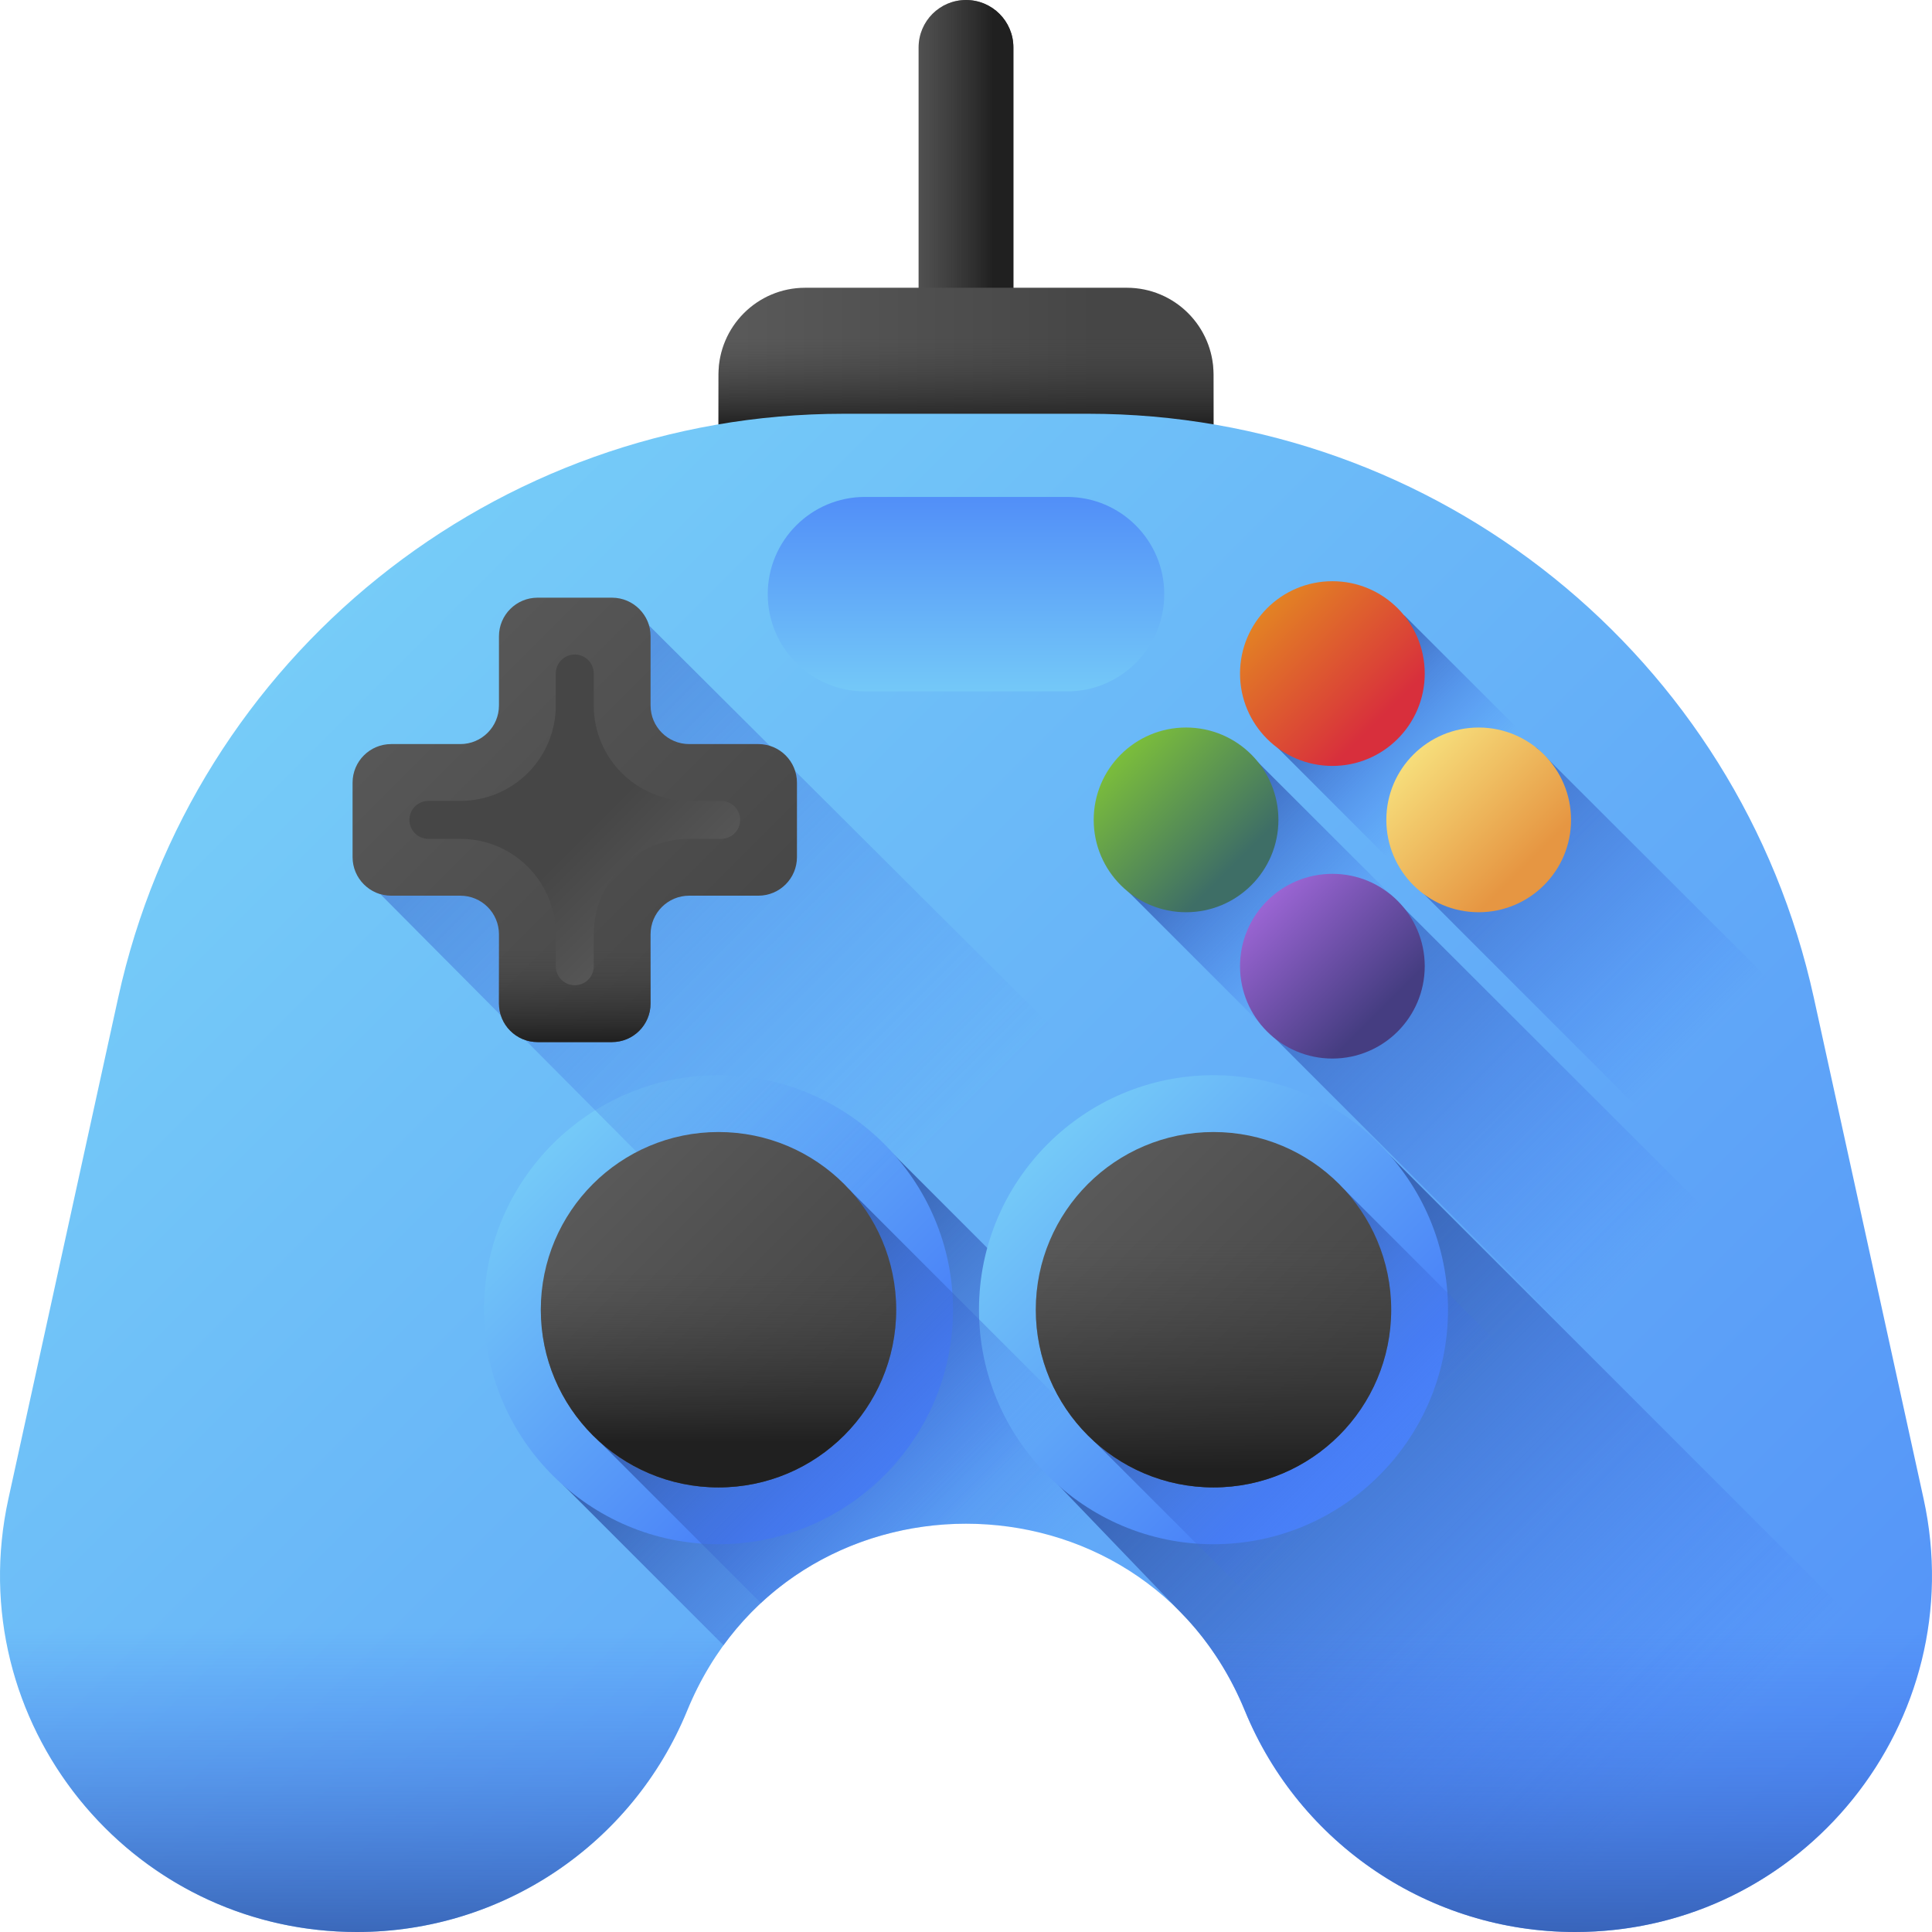
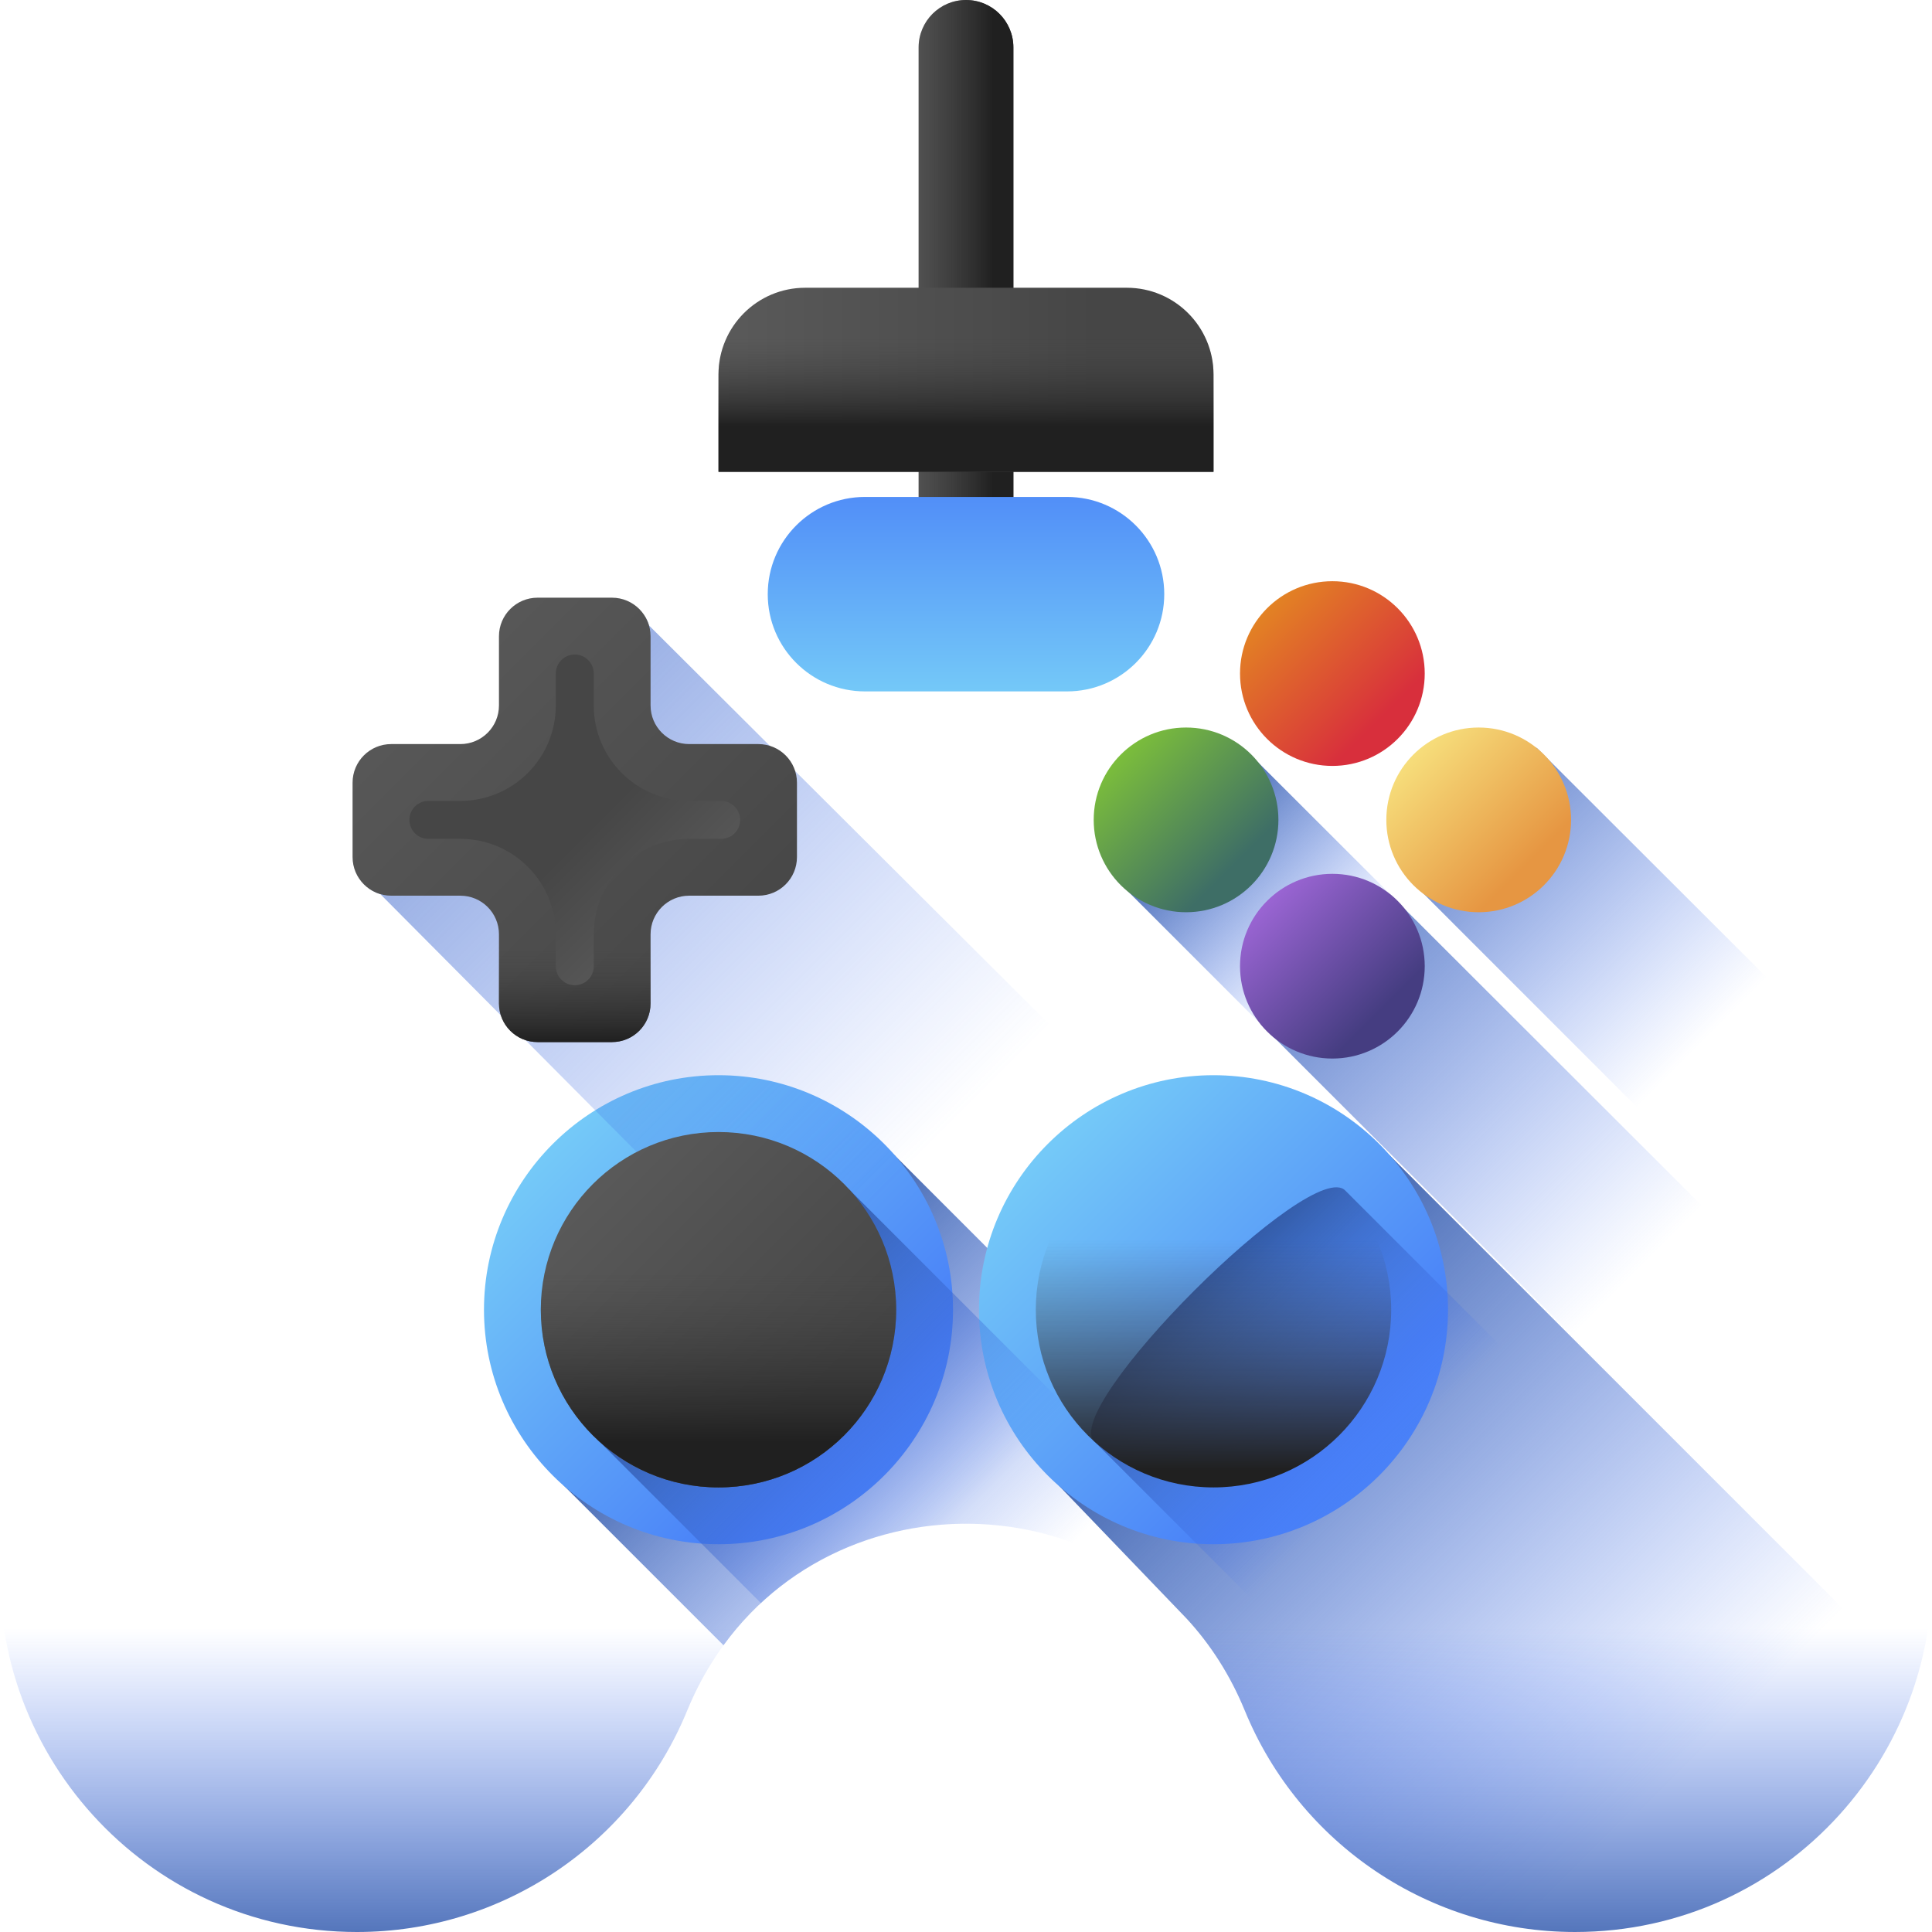
<svg xmlns="http://www.w3.org/2000/svg" xmlns:xlink="http://www.w3.org/1999/xlink" id="Capa_1" enable-background="new 0 0 510 510" height="512" viewBox="0 0 510 510" width="512">
  <linearGradient id="lg1">
    <stop offset="0" stop-color="#5a5a5a" />
    <stop offset="1" stop-color="#464646" />
  </linearGradient>
  <linearGradient id="SVGID_1_" gradientUnits="userSpaceOnUse" x1="237" x2="262.179" xlink:href="#lg1" y1="80.75" y2="80.75" />
  <linearGradient id="lg2">
    <stop offset="0" stop-color="#464646" stop-opacity="0" />
    <stop offset="1" stop-color="#202020" />
  </linearGradient>
  <linearGradient id="SVGID_2_" gradientUnits="userSpaceOnUse" x1="237" x2="262.179" xlink:href="#lg2" y1="80.75" y2="80.75" />
  <linearGradient id="SVGID_3_" gradientUnits="userSpaceOnUse" x1="190" x2="289" xlink:href="#lg1" y1="100.253" y2="100.253" />
  <linearGradient id="SVGID_4_" gradientUnits="userSpaceOnUse" x1="255" x2="255" xlink:href="#lg2" y1="89.5" y2="112.5" />
  <linearGradient id="lg3">
    <stop offset="0" stop-color="#76ccf8" />
    <stop offset=".833" stop-color="#518ef8" />
    <stop offset="1" stop-color="#4981f8" />
  </linearGradient>
  <linearGradient id="SVGID_5_" gradientUnits="userSpaceOnUse" x1="75.611" x2="545.972" xlink:href="#lg3" y1="173.376" y2="643.737" />
  <linearGradient id="lg4">
    <stop offset="0" stop-color="#4071f7" stop-opacity="0" />
    <stop offset="1" stop-color="#30569f" />
  </linearGradient>
  <linearGradient id="SVGID_6_" gradientUnits="userSpaceOnUse" x1="353.602" x2="307.834" xlink:href="#lg4" y1="256.829" y2="211.06" />
  <linearGradient id="SVGID_7_" gradientUnits="userSpaceOnUse" x1="432.215" x2="316.801" xlink:href="#lg4" y1="335.466" y2="220.052" />
  <linearGradient id="SVGID_8_" gradientUnits="userSpaceOnUse" x1="383.459" x2="347.345" xlink:href="#lg4" y1="209.326" y2="173.212" />
  <linearGradient id="SVGID_9_" gradientUnits="userSpaceOnUse" x1="449.279" x2="363.034" xlink:href="#lg4" y1="275.17" y2="188.925" />
  <linearGradient id="SVGID_10_" gradientUnits="userSpaceOnUse" x1="333.529" x2="363.968" y1="159.62" y2="190.059">
    <stop offset="0" stop-color="#e38523" />
    <stop offset=".73" stop-color="#db4735" />
    <stop offset="1" stop-color="#d82f3c" />
  </linearGradient>
  <linearGradient id="SVGID_11_" gradientUnits="userSpaceOnUse" x1="333.529" x2="363.968" y1="236.867" y2="267.306">
    <stop offset="0" stop-color="#9d66d6" />
    <stop offset="1" stop-color="#453d81" />
  </linearGradient>
  <linearGradient id="SVGID_12_" gradientUnits="userSpaceOnUse" x1="372.153" x2="402.591" y1="198.243" y2="228.682">
    <stop offset="0" stop-color="#f7e07d" />
    <stop offset="1" stop-color="#e69642" />
  </linearGradient>
  <linearGradient id="SVGID_13_" gradientUnits="userSpaceOnUse" x1="294.906" x2="325.345" y1="198.243" y2="228.682">
    <stop offset="0" stop-color="#7dc03a" />
    <stop offset="1" stop-color="#3e6e66" />
  </linearGradient>
  <linearGradient id="SVGID_14_" gradientUnits="userSpaceOnUse" x1="267.224" x2="185.551" xlink:href="#lg4" y1="423.291" y2="341.618" />
  <linearGradient id="SVGID_15_" gradientUnits="userSpaceOnUse" x1="437.742" x2="304.648" xlink:href="#lg4" y1="473.439" y2="340.345" />
  <linearGradient id="SVGID_16_" gradientUnits="userSpaceOnUse" x1="143.513" x2="220.769" xlink:href="#lg3" y1="299.58" y2="376.835" />
  <linearGradient id="SVGID_17_" gradientUnits="userSpaceOnUse" x1="274.18" x2="351.436" xlink:href="#lg3" y1="299.58" y2="376.835" />
  <linearGradient id="SVGID_18_" gradientUnits="userSpaceOnUse" x1="241.573" x2="31.374" xlink:href="#lg4" y1="306.275" y2="96.076" />
  <linearGradient id="SVGID_19_" gradientUnits="userSpaceOnUse" x1="249.079" x2="185.793" xlink:href="#lg4" y1="405.103" y2="341.818" />
  <linearGradient id="SVGID_20_" gradientUnits="userSpaceOnUse" x1="363.141" x2="313.25" xlink:href="#lg4" y1="388.541" y2="338.649" />
  <linearGradient id="SVGID_21_" gradientUnits="userSpaceOnUse" x1="154.68" x2="213.244" xlink:href="#lg1" y1="310.746" y2="369.31" />
  <linearGradient id="SVGID_22_" gradientUnits="userSpaceOnUse" x1="189.667" x2="189.667" xlink:href="#lg2" y1="335.333" y2="380.745" />
  <linearGradient id="SVGID_23_" gradientUnits="userSpaceOnUse" x1="285.346" x2="343.911" xlink:href="#lg1" y1="310.746" y2="369.31" />
  <linearGradient id="SVGID_24_" gradientUnits="userSpaceOnUse" x1="320.333" x2="320.333" xlink:href="#lg2" y1="327.333" y2="388.033" />
  <linearGradient id="SVGID_25_" gradientUnits="userSpaceOnUse" x1="112.885" x2="112.885" xlink:href="#lg4" y1="429.937" y2="525.98" />
  <linearGradient id="SVGID_26_" gradientUnits="userSpaceOnUse" x1="397.115" x2="397.115" xlink:href="#lg4" y1="429.937" y2="525.98" />
  <linearGradient id="SVGID_27_" gradientUnits="userSpaceOnUse" x1="255" x2="255" xlink:href="#lg3" y1="185.681" y2="119.588" />
  <linearGradient id="SVGID_28_" gradientUnits="userSpaceOnUse" x1="102.739" x2="194.563" xlink:href="#lg1" y1="167.442" y2="259.266" />
  <linearGradient id="SVGID_29_" gradientUnits="userSpaceOnUse" x1="151.725" x2="151.725" xlink:href="#lg2" y1="250" y2="275.005" />
  <linearGradient id="SVGID_30_" gradientUnits="userSpaceOnUse" x1="180.149" x2="154.605" xlink:href="#lg1" y1="244.851" y2="219.307" />
  <g>
    <path d="m242.494 12.505v136.489c0 6.907 5.599 12.505 12.505 12.505 6.907 0 12.506-5.599 12.506-12.505v-136.489c.001-6.906-5.598-12.505-12.505-12.505-6.907 0-12.506 5.599-12.506 12.505z" fill="url(#SVGID_1_)" />
    <path d="m242.494 12.505v136.489c0 6.907 5.599 12.505 12.505 12.505 6.907 0 12.506-5.599 12.506-12.505v-136.489c.001-6.906-5.598-12.505-12.505-12.505-6.907 0-12.506 5.599-12.506 12.505z" fill="url(#SVGID_2_)" />
    <path d="m320.333 124.546h-130.666v-25.703c0-12.638 10.245-22.882 22.882-22.882h84.902c12.638 0 22.882 10.245 22.882 22.882z" fill="url(#SVGID_3_)" />
    <path d="m320.333 124.546h-130.666v-25.703c0-12.638 10.245-22.882 22.882-22.882h84.902c12.638 0 22.882 10.245 22.882 22.882z" fill="url(#SVGID_4_)" />
    <g>
-       <path d="m507.78 395.634-28.98-132.28c-19.717-89.997-99.424-154.133-191.556-154.133h-64.488c-92.131 0-171.839 64.136-191.556 154.133l-28.98 132.28c-12.873 58.758 31.871 114.366 92.023 114.366 38.21 0 72.635-23.08 87.147-58.427 27.015-65.801 120.204-65.801 147.22 0 14.512 35.347 48.937 58.427 87.147 58.427 60.152 0 104.896-55.608 92.023-114.366z" fill="url(#SVGID_5_)" />
      <g>
        <path d="m298.142 235.68 207.727 207.74c4.589-14.894 5.542-31.215 1.912-47.786l-5.318-24.274-170.119-169.88c-4.462-5.738-39.939 29.74-34.202 34.2z" fill="url(#SVGID_6_)" />
        <path d="m507.78 395.634-5.304-24.211-135.159-134.97c-4.461-5.737-39.938 29.74-34.202 34.201l172.753 172.764c4.589-14.893 5.543-31.213 1.912-47.784z" fill="url(#SVGID_7_)" />
      </g>
      <g>
-         <path d="m480.771 272.351-109.663-109.509c-4.461-5.737-39.938 29.74-34.202 34.201l163.1 163.111z" fill="url(#SVGID_8_)" />
        <path d="m480.785 272.414-74.703-74.598c-4.461-5.737-39.938 29.74-34.202 34.201l128.126 128.134z" fill="url(#SVGID_9_)" />
      </g>
      <g>
        <circle cx="351.714" cy="177.805" fill="url(#SVGID_10_)" r="24.38" />
        <circle cx="351.714" cy="255.051" fill="url(#SVGID_11_)" r="24.38" />
        <circle cx="390.337" cy="216.428" fill="url(#SVGID_12_)" r="24.38" />
        <circle cx="313.09" cy="216.428" fill="url(#SVGID_13_)" r="24.38" />
      </g>
      <path d="m236.432 305.236c-11.36-13.1-100.363 75.903-87.262 87.262l41.817 41.817c34.854-47.919 113.224-42.172 137.624 17.258 14.511 35.347 48.936 58.427 87.146 58.427 7.862 0 15.457-.958 22.698-2.741z" fill="url(#SVGID_14_)" />
      <path d="m505.726 443.863-138.628-138.627c-11.36-13.1-100.363 75.903-87.262 87.262l31.346 32.636c.681.682 1.351 1.38 2.01 2.093l.171.178v.003c6.174 6.714 11.387 14.765 15.246 24.164 14.513 35.348 48.938 58.428 87.148 58.428 43.018 0 78.15-28.443 89.969-66.137z" fill="url(#SVGID_15_)" />
      <path d="m189.667 407.641c-34.137 0-61.908-27.772-61.908-61.908s27.771-61.908 61.908-61.908c34.136 0 61.907 27.771 61.907 61.908s-27.771 61.908-61.907 61.908z" fill="url(#SVGID_16_)" />
      <path d="m320.334 407.641c-34.137 0-61.908-27.772-61.908-61.908s27.771-61.908 61.908-61.908c34.136 0 61.907 27.771 61.907 61.908s-27.771 61.908-61.907 61.908z" fill="url(#SVGID_17_)" />
      <path d="m485.943 478.632-314.625-313.535c-1.24-4.23-5.143-6.321-9.774-6.321h-19.639c-5.628 0-9.191 3.562-9.191 9.191v18.261c0 5.628-4.562 11.19-10.191 11.19h-19.26c-5.628 0-9.191 3.562-9.191 9.19v19.639c0 4.631 2.091 8.533 6.321 9.774l166.002 166.997c26.009 3.643 50.418 19.826 62.213 48.555 14.514 35.347 48.939 58.427 87.149 58.427 28.253 0 53.105-12.269 70.186-31.368z" fill="url(#SVGID_18_)" />
      <path d="m411.196 509.877c-2.366-8.92-7.286-16.799-13.941-22.798l-172.74-172.74c-8.585-9.524-75.766 57.657-66.242 66.243l42.583 42.583c38.035-35.387 105.448-25.922 127.754 28.408 13.932 33.934 46.219 56.549 82.586 58.304z" fill="url(#SVGID_19_)" />
      <path d="m499.604 458.761-144.422-144.422c-8.585-9.524-75.766 57.657-66.242 66.243l129.381 129.381c36.005-.95 66.181-21.853 81.283-51.202z" fill="url(#SVGID_20_)" />
      <circle cx="189.667" cy="345.733" fill="url(#SVGID_21_)" r="46.908" />
      <circle cx="189.667" cy="345.733" fill="url(#SVGID_22_)" r="46.908" />
-       <circle cx="320.333" cy="345.733" fill="url(#SVGID_23_)" r="46.908" />
      <circle cx="320.333" cy="345.733" fill="url(#SVGID_24_)" r="46.908" />
      <g>
        <path d="m94.243 510c38.21 0 72.635-23.08 87.147-58.427 9.036-22.01 25.48-36.646 44.371-43.932h-225.379c-4.826 54.105 37.827 102.359 93.861 102.359z" fill="url(#SVGID_25_)" />
        <path d="m509.618 407.641h-225.379c18.891 7.286 35.335 21.922 44.371 43.932 14.512 35.347 48.937 58.427 87.147 58.427 56.034 0 98.687-48.254 93.861-102.359z" fill="url(#SVGID_26_)" />
      </g>
      <path d="m281.667 182.514h-53.333c-14.175 0-25.667-11.491-25.667-25.667 0-14.175 11.491-25.667 25.667-25.667h53.333c14.175 0 25.667 11.491 25.667 25.667-.001 14.176-11.492 25.667-25.667 25.667z" fill="url(#SVGID_27_)" />
      <path d="m200.186 196.418h-18.26c-5.628 0-10.191-4.562-10.191-10.191v-18.261c0-5.628-4.562-10.191-10.191-10.191h-19.639c-5.628 0-10.191 4.562-10.191 10.191v18.261c0 5.628-4.562 10.191-10.191 10.191h-18.26c-5.628 0-10.191 4.562-10.191 10.191v19.639c0 5.628 4.562 10.191 10.191 10.191h18.26c5.628 0 10.191 4.562 10.191 10.191v18.26c0 5.628 4.562 10.191 10.191 10.191h19.639c5.628 0 10.191-4.562 10.191-10.191v-18.26c0-5.628 4.562-10.191 10.191-10.191h18.26c5.628 0 10.191-4.562 10.191-10.191v-19.639c0-5.629-4.563-10.191-10.191-10.191z" fill="url(#SVGID_28_)" />
      <path d="m200.186 196.418h-18.26c-5.628 0-10.191-4.562-10.191-10.191v-18.261c0-5.628-4.562-10.191-10.191-10.191h-19.639c-5.628 0-10.191 4.562-10.191 10.191v18.261c0 5.628-4.562 10.191-10.191 10.191h-18.26c-5.628 0-10.191 4.562-10.191 10.191v19.639c0 5.628 4.562 10.191 10.191 10.191h18.26c5.628 0 10.191 4.562 10.191 10.191v18.26c0 5.628 4.562 10.191 10.191 10.191h19.639c5.628 0 10.191-4.562 10.191-10.191v-18.26c0-5.628 4.562-10.191 10.191-10.191h18.26c5.628 0 10.191-4.562 10.191-10.191v-19.639c0-5.629-4.563-10.191-10.191-10.191z" fill="url(#SVGID_29_)" />
      <path d="m181.926 211.418c-13.912 0-25.19-11.278-25.19-25.19v-8.442c0-2.767-2.243-5.01-5.01-5.01-2.767 0-5.01 2.243-5.01 5.01v8.442c0 13.912-11.278 25.19-25.19 25.19h-8.441c-2.767 0-5.01 2.243-5.01 5.01 0 2.767 2.243 5.01 5.01 5.01h8.441c13.912 0 25.19 11.278 25.19 25.19v8.441c0 2.767 2.243 5.01 5.01 5.01 2.767 0 5.01-2.243 5.01-5.01v-8.441c0-13.912 11.278-25.19 25.19-25.19h8.441c2.767 0 5.01-2.243 5.01-5.01 0-2.767-2.243-5.01-5.01-5.01z" fill="url(#SVGID_30_)" />
    </g>
  </g>
</svg>